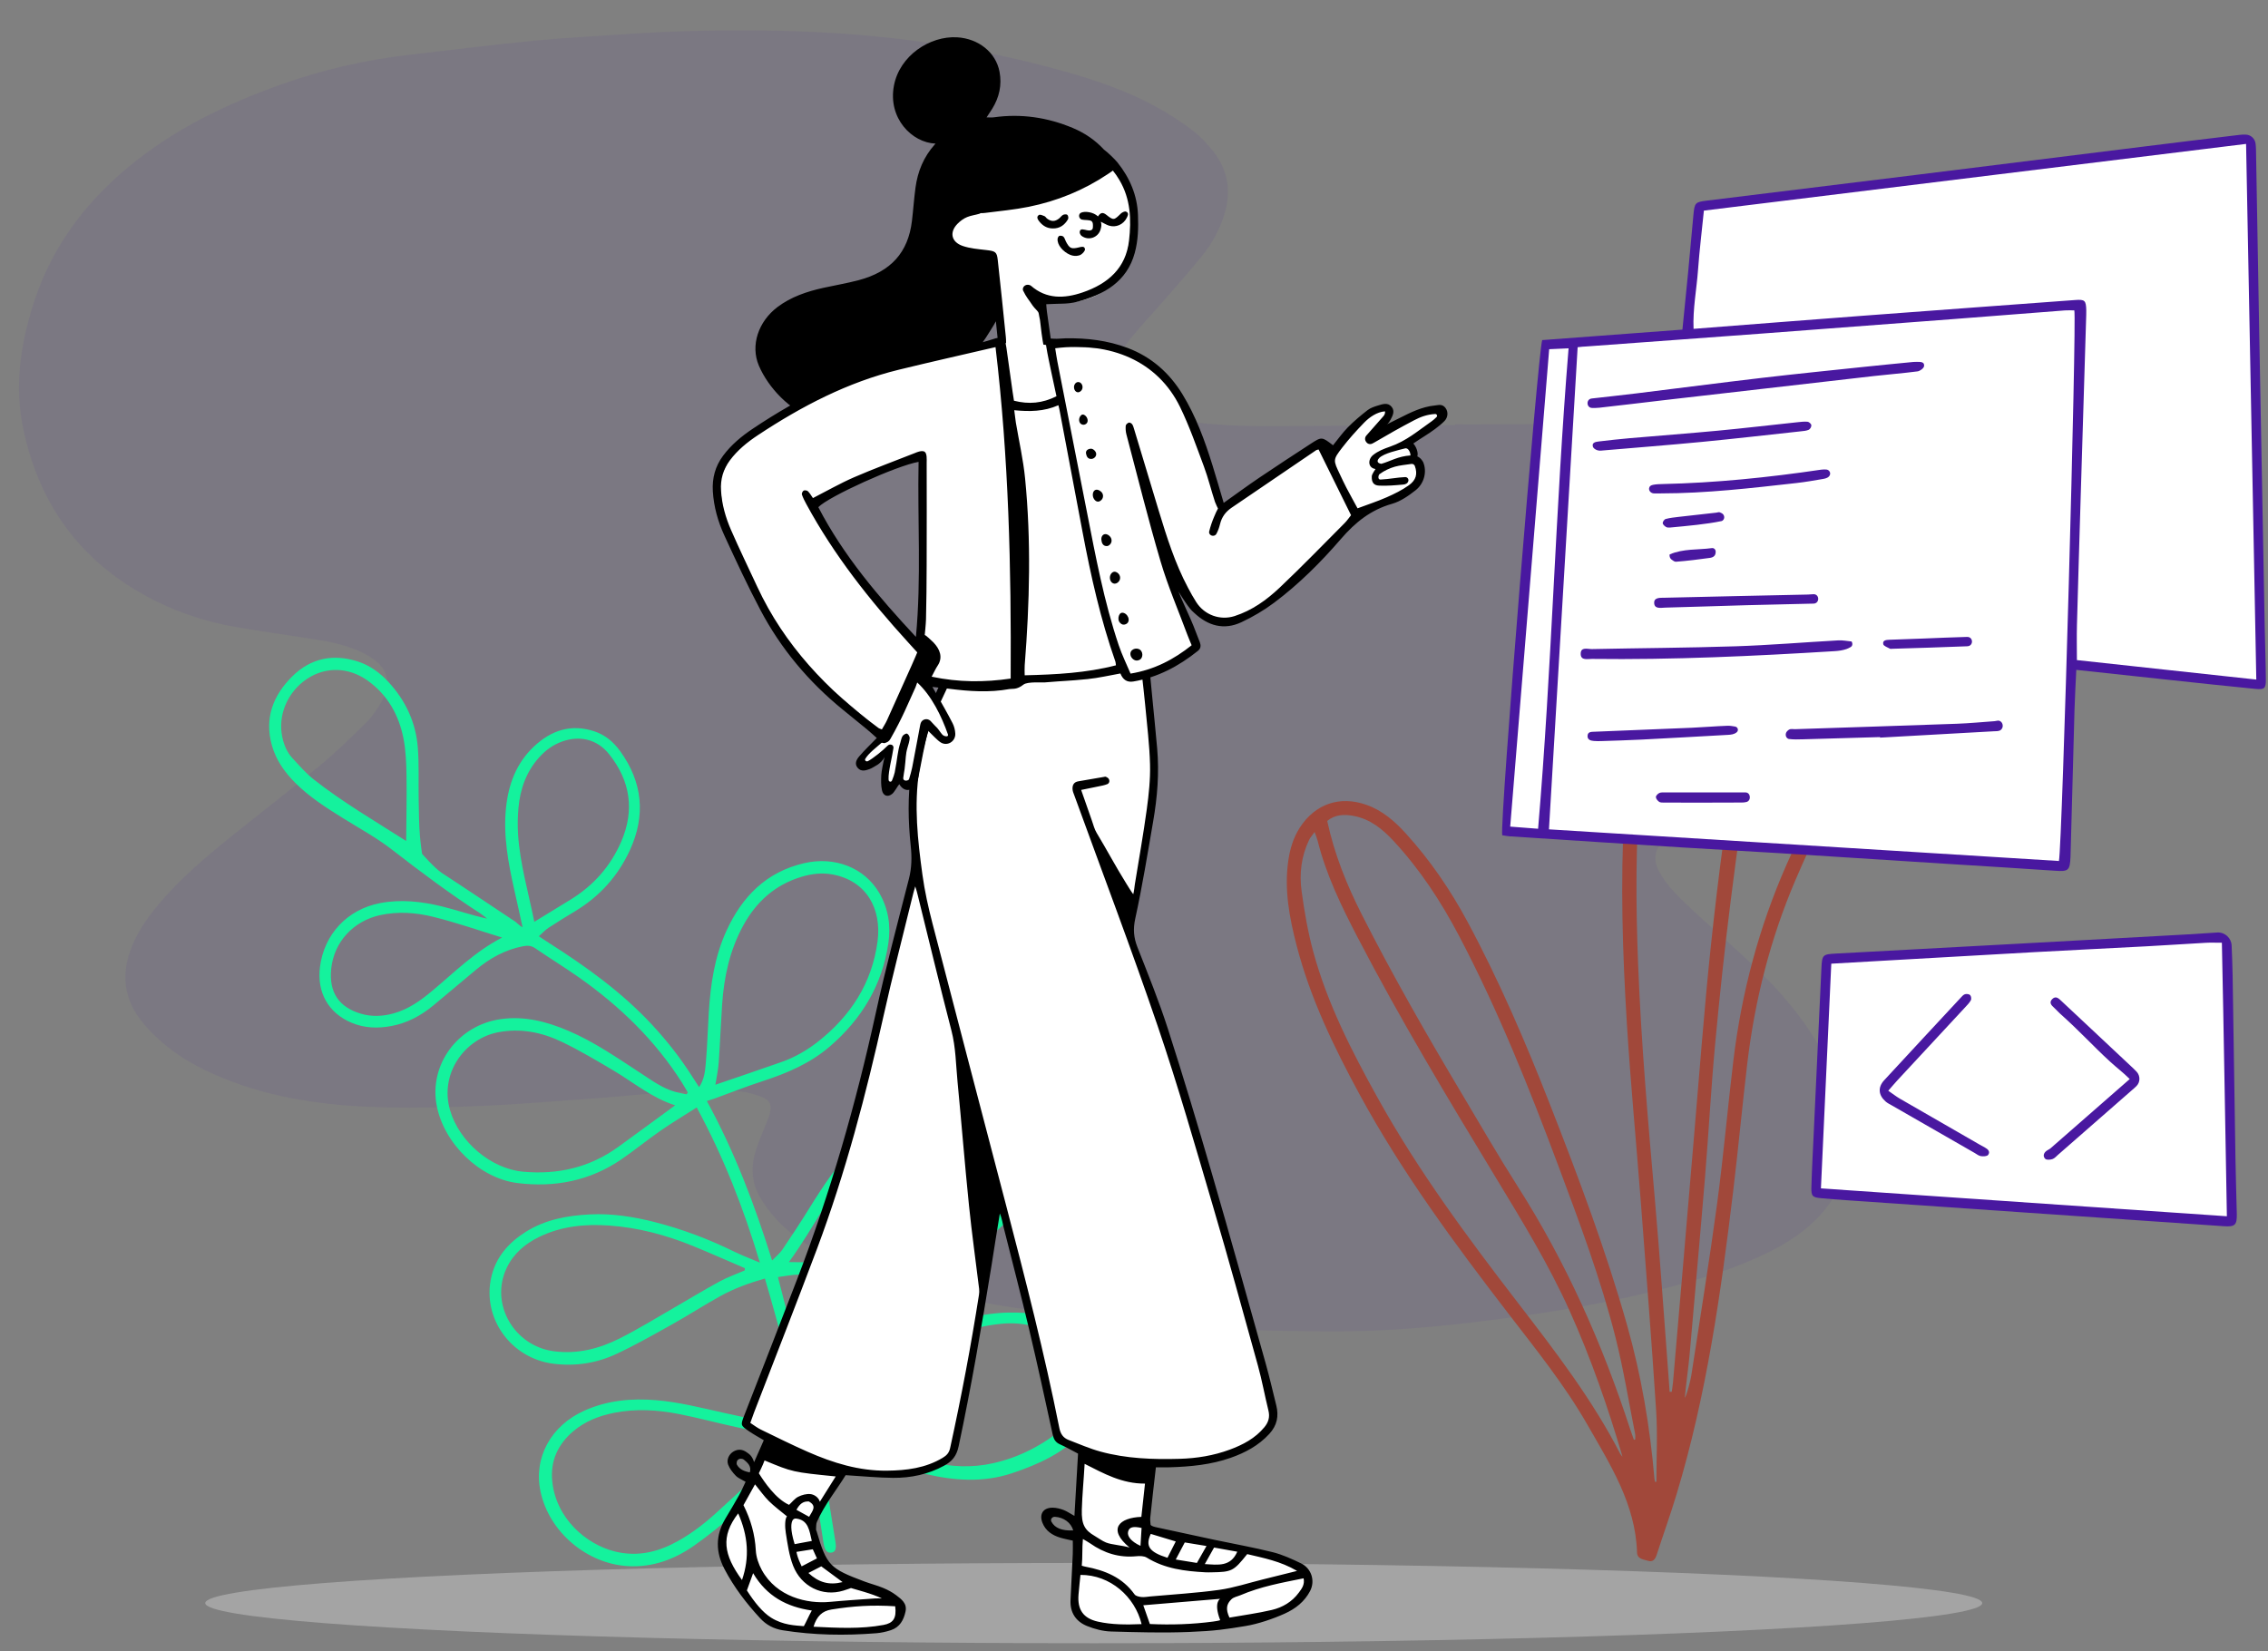
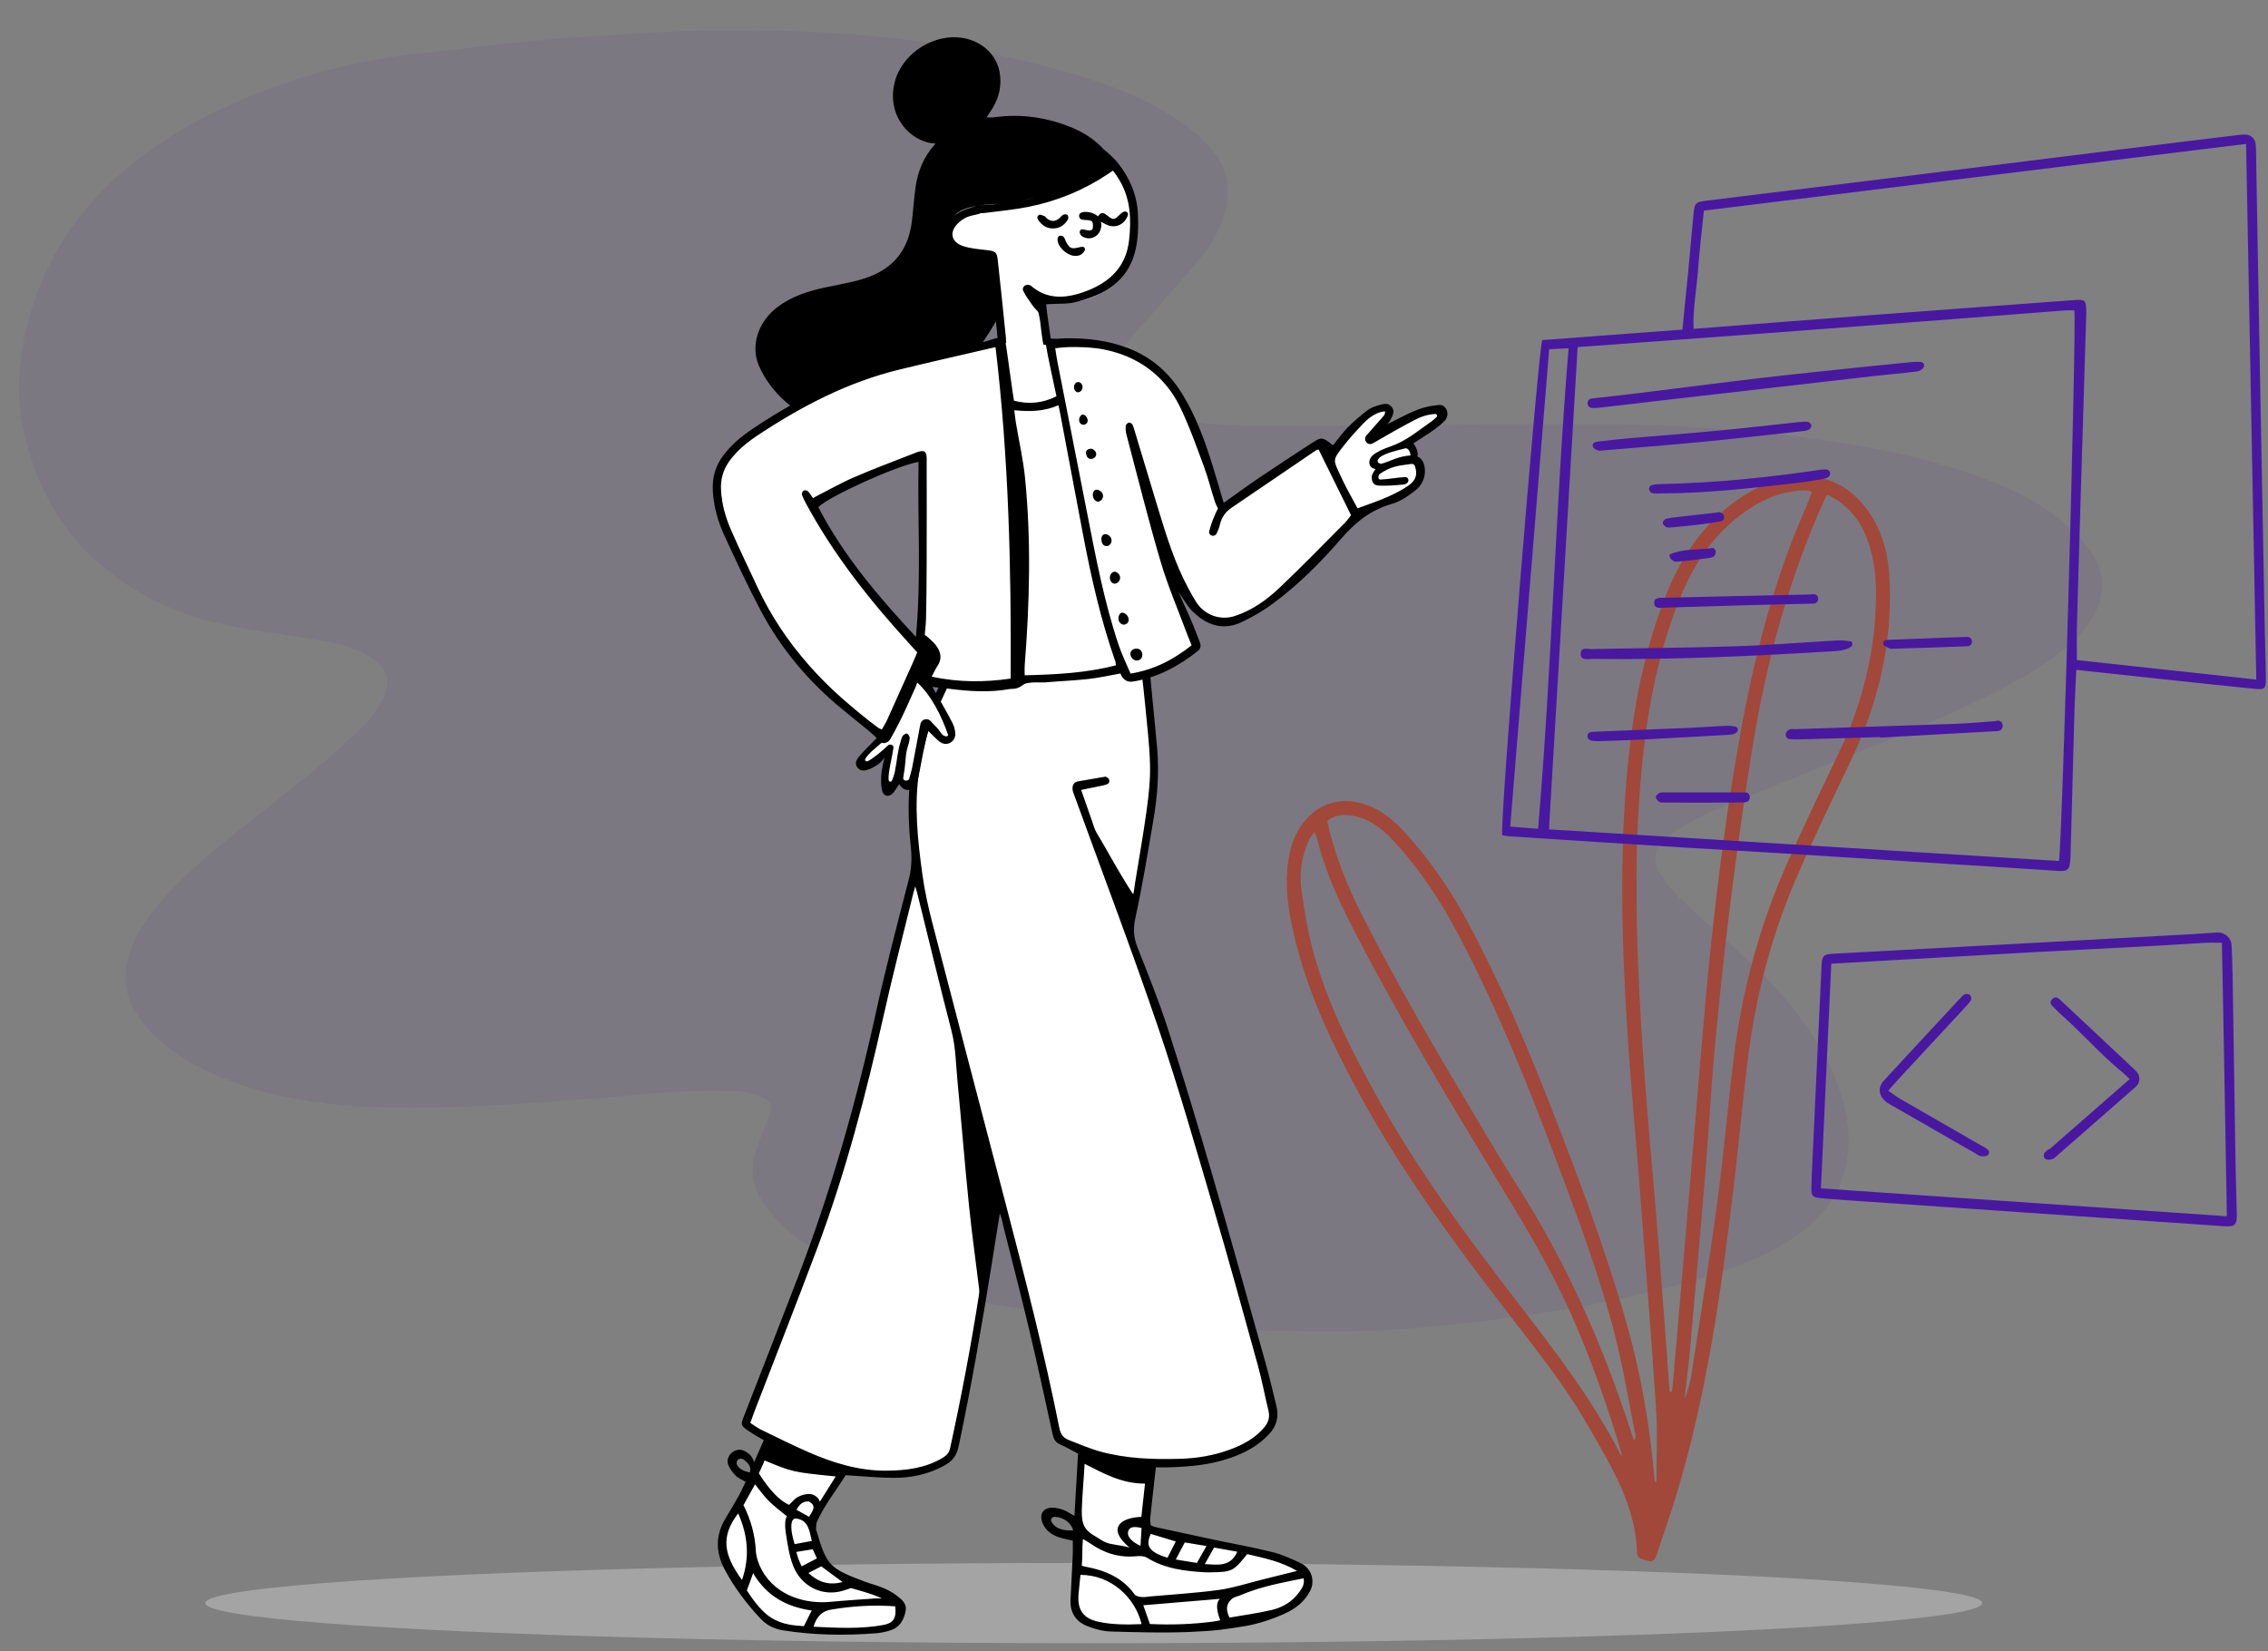
<svg xmlns="http://www.w3.org/2000/svg" viewBox="35.875 100.215 1327.375 966.361" overflow="visible">
  <rect x="35.875" y="100.215" width="1327.375" height="966.361" fill="#808080" stroke="none" />
  <g id="Master/Spot Illustrations/Coding" stroke="none" stroke-width="1" fill="none" fill-rule="evenodd">
    <ellipse id="Oval" fill="#C9C9C9" opacity=".5" cx="676" cy="1038.5" rx="520" ry="23.5" />
    <g id="Background" opacity=".5" transform="translate(36, 63) scale(1 1)">
      <g id="Background/Blob 4" stroke="none" stroke-width="1" fill="none" fill-rule="evenodd">
        <path d="M851.547,285.628 C886.446,285.628 921.36,285.001 956.241,285.802 C991.838,286.62 1027.367,289.321 1062.681,294.185 C1094.939,298.627 1126.804,304.861 1157.54,315.946 C1175.232,322.327 1192.239,330.149 1206.793,342.272 C1212.607,347.114 1218.099,352.629 1222.625,358.671 C1232.579,371.959 1232.587,386.353 1223.6,400.344 C1219.125,407.311 1213.285,413.016 1206.835,418.114 C1193.215,428.882 1178.075,437.166 1162.574,444.802 C1132.084,459.823 1100.439,472.164 1068.967,484.903 C1047.26,493.69 1025.471,502.277 1003.863,511.3 C996.683,514.298 989.86,518.211 983.058,522.031 C979.765,523.88 976.623,526.198 973.891,528.805 C968.228,534.205 967.108,540.255 970.823,547.096 C973.139,551.359 976.09,555.411 979.388,558.974 C984.316,564.299 989.712,569.205 995.066,574.119 C1005.241,583.461 1015.694,592.506 1025.731,601.995 C1041.655,617.048 1055.807,633.593 1066.453,652.888 C1074.697,667.829 1080.699,683.513 1081.631,700.781 C1082.641,719.5 1077.134,735.892 1064.1,749.569 C1055.97,758.101 1046.271,764.452 1035.823,769.718 C1017.398,779.007 997.803,785.067 977.953,790.349 C945.075,799.098 911.614,804.752 877.909,809.168 C851.773,812.592 825.557,815.374 799.232,816.171 C777.273,816.838 755.262,816.25 733.284,815.754 C719.854,815.453 706.412,814.626 693.03,813.42 C668.432,811.202 643.851,808.734 619.306,805.991 C594.927,803.267 570.733,799.293 546.822,793.727 C525.555,788.778 504.622,782.823 485.052,772.86 C473.818,767.142 463.184,760.494 454.543,751.185 C451.106,747.483 447.997,743.376 445.319,739.09 C440.026,730.616 439.137,721.319 441.863,711.805 C443.207,707.113 445.244,702.617 446.989,698.041 C448.089,695.158 449.445,692.353 450.304,689.402 C451.805,684.243 450.698,681.176 445.741,679.272 C441.234,677.54 436.334,676.087 431.561,675.935 C419.776,675.558 407.941,675.564 396.171,676.215 C380.578,677.078 365.037,678.819 349.459,679.968 C327.176,681.612 304.898,683.458 282.584,684.475 C263.353,685.353 244.059,685.803 224.819,685.349 C194.569,684.635 164.669,681.08 136.028,670.418 C121.986,665.189 108.578,658.672 96.951,649.156 C91.378,644.594 86.071,639.403 81.771,633.654 C72.638,621.443 71.012,607.797 76.225,593.371 C79.867,583.291 85.871,574.681 92.666,566.562 C105.338,551.419 120.367,538.774 135.658,526.443 C152.777,512.637 170.255,499.269 187.187,485.24 C196.545,477.487 205.29,468.959 213.933,460.398 C217.497,456.868 220.524,452.592 223.002,448.207 C229.526,436.662 226.951,427.757 215.528,421.11 C206.758,416.007 197.053,413.557 187.172,411.93 C170.688,409.215 154.112,407.039 137.657,404.166 C121.856,401.407 106.619,396.602 92.16,389.557 C49.207,368.628 23.124,334.512 13.424,287.91 C8.372,263.637 11.692,239.959 18.992,216.447 C29.192,183.598 48.223,157.34 74.511,135.388 C101.215,113.089 131.651,98.377 164.028,86.802 C188.612,78.014 213.825,72.202 239.736,69.255 C263.918,66.506 288.064,63.406 312.283,61.04 C330.356,59.274 348.519,58.443 366.641,57.176 C392.946,55.336 419.288,54.808 445.646,55.059 C505.869,55.634 565.23,62.688 623.301,79.125 C641.15,84.177 658.695,90.185 675.094,98.95 C682.753,103.044 690.158,107.774 697.103,112.983 C701.981,116.643 706.366,121.225 710.129,126.051 C718.795,137.167 720.562,149.735 716.322,163.149 C713.549,171.923 709.146,179.903 703.399,186.984 C695.618,196.574 687.386,205.8 679.284,215.127 C673.324,221.986 667.003,228.55 661.341,235.644 C657.746,240.146 654.506,245.119 652.091,250.337 C647.428,260.411 650.205,268.298 659.77,273.95 C667.228,278.356 675.524,280.441 683.933,282.028 C702.391,285.511 721.083,286.623 739.808,286.639 C769.425,286.664 799.043,286.239 828.661,286.031 C836.289,285.977 843.918,286.023 851.547,286.023 L851.547,285.628 Z" id="Fill-1" fill="#4918a0" opacity=".15" />
      </g>
    </g>
    <g id="Decoration" transform="translate(136, 235) scale(1 1)">
      <g id="Decoration/Nature 2" stroke="none" stroke-width="1" fill="none" fill-rule="evenodd">
-         <path d="M159.101,445.224 C145.03,445.224 130.929,444.647 116.9,445.414 C106.498,445.984 96.218,448.337 86.898,453.597 C73.073,461.4 65.772,476.374 68.766,491.801 C71.517,505.969 80.045,512.079 92.989,512.016 C99.648,511.982 105.88,509.762 111.553,506.098 C119.064,501.249 124.273,494.399 129.075,487.048 C138.348,472.855 146.325,457.689 159.101,445.224 M88.871,407.593 C85.148,395.078 81.792,383.048 77.955,371.173 C75.716,364.242 73.312,357.241 69.912,350.831 C63.294,338.353 53.495,328.957 39.756,324.372 C26.839,320.06 13.906,323.74 5.689,333.758 C-3.185,344.576 -4.608,359.437 1.949,370.97 C4.199,374.927 7.023,378.323 10.909,380.605 C16.059,383.629 21.202,386.86 26.74,389.003 C46.908,396.809 67.957,401.761 88.871,407.593 M174.425,430.906 C180.341,424.222 185.596,418.282 190.855,412.346 C201.314,400.539 207.578,386.778 209.345,371.185 C211.594,351.319 204.096,335.584 187.636,324.298 C178.39,317.958 167.87,318.62 158.93,325.388 C154.504,328.74 151.303,333.048 148.985,338.047 C144.232,348.295 143.794,358.987 146.055,369.823 C147.115,374.91 148.569,379.971 150.408,384.833 C156.513,400.971 166.046,415.33 174.425,430.906 M351.825,590.052 C351.74,589.617 351.656,589.182 351.572,588.746 C340.501,587.542 329.445,586.17 318.356,585.177 C301.588,583.675 284.869,584.282 268.422,588.067 C254.583,591.251 241.626,596.587 231.029,606.482 C224.386,612.685 219.584,620.122 218.202,629.305 C214.744,652.283 235.61,671.857 258.958,667.907 C272.621,665.595 283.857,658.705 293.594,649.4 C302.368,641.016 310.392,631.836 318.704,622.966 C325.697,615.502 332.481,607.834 339.644,600.54 C343.386,596.729 347.745,593.529 351.825,590.052 M284.654,509.52 C270.329,509.333 257.682,503.884 244.505,500.673 C233.135,497.902 221.721,495.094 210.166,493.358 C197.424,491.444 184.797,492.716 173.106,498.899 C155.552,508.185 147.102,532.046 159.631,550.962 C170.116,566.794 192.264,576.58 210.947,572.681 C230.837,568.53 247.534,558.924 259.925,542.53 C268.026,531.813 276.038,521.029 284.654,509.52 M303.658,491.109 C314.991,482.896 325.949,475.057 336.79,467.061 C343.369,462.207 348.928,456.281 353.591,449.604 C367.64,429.485 373.973,407.287 369.849,382.947 C366.713,364.434 353.493,350.917 332.947,353.405 C326.848,354.144 321.412,356.575 316.378,359.92 C302.928,368.859 295.261,381.577 292.018,397.131 C288.649,413.291 290.001,429.304 293.728,445.203 C296.317,456.249 299.213,467.226 301.756,478.283 C302.691,482.344 303.001,486.546 303.658,491.109 M408.492,675.614 C406.17,675.879 404.14,676.127 402.106,676.335 C392.546,677.311 382.998,678.414 373.424,679.208 C362.12,680.146 350.764,680.509 339.486,681.682 C326.81,682.998 314.492,685.952 303.113,692.071 C295.18,696.336 288.256,701.797 283.35,709.469 C276.998,719.403 275.59,730.069 280.22,741.027 C288.704,761.102 309.762,770.436 327.189,769.558 C338.914,768.968 349.018,764.067 357.663,755.982 C365.502,748.651 371.739,740.052 377.189,730.933 C387.687,713.362 397.781,695.546 408.019,677.818 C408.28,677.365 408.259,676.747 408.492,675.614 M426.057,667.519 C427.552,667.668 428.305,667.833 429.049,667.806 C448.748,667.072 468.458,666.53 488.14,665.491 C500.795,664.822 513.029,661.627 524.028,655.341 C537.795,647.472 548.801,636.514 557.541,623.206 C562.389,615.826 563.929,607.952 562.602,599.521 C560.853,588.407 555.642,579.289 544.529,575.331 C531.231,570.594 517.839,570.449 504.462,576.034 C486.881,583.375 472.711,594.939 460.982,609.64 C449.773,623.688 440.142,638.8 431.677,654.629 C429.531,658.641 428.012,662.986 426.057,667.519 M375.131,577.8 C389.863,573.455 403.885,569.467 417.813,565.168 C430.164,561.355 442.017,556.353 452.644,548.78 C472.162,534.871 486.005,516.974 491.428,493.113 C493.523,483.9 494.059,474.774 490.871,465.675 C486.963,454.518 478.253,448.025 466.524,447.809 C452.776,447.554 441.023,452.957 430.591,461.409 C415.586,473.569 405.498,489.474 397.345,506.777 C386.74,529.282 383.415,554.055 375.131,577.8 M419.278,666.081 C420.074,664.583 420.574,663.791 420.933,662.941 C430.23,640.869 443.356,621.127 458.431,602.698 C471.375,586.875 487.271,574.793 506.957,568.389 C518.287,564.702 529.826,562.82 541.638,566.467 C557.296,571.301 566.5,581.745 569.935,597.752 C573.791,615.722 566.821,629.961 554.792,642.251 C549.162,648.002 542.74,653.105 536.168,657.785 C521.899,667.946 505.345,671.852 488.243,672.984 C469.165,674.247 450.025,674.56 430.912,675.301 C429.024,675.374 427.138,675.553 424.751,675.716 C425.319,677.303 425.635,678.551 426.188,679.684 C433.805,695.285 441.466,710.864 449.088,726.462 C450.897,730.164 450.75,732.069 448.749,733.093 C446.544,734.22 444.58,733.164 442.7,729.324 C436.933,717.543 431.336,705.677 425.566,693.897 C423.053,688.765 420.278,683.763 417.198,677.896 C415.537,680.362 414.282,682.011 413.251,683.79 C404.938,698.154 396.907,712.689 388.293,726.87 C382.892,735.76 377.042,744.447 370.659,752.654 C362.077,763.688 351.332,771.945 337.365,775.451 C313.824,781.359 287.121,769.921 275.38,748.706 C265.615,731.062 269.895,710.067 286.117,695.928 C297.181,686.285 310.246,680.885 324.422,677.826 C337.493,675.006 350.801,674.353 364.085,673.348 C378.318,672.273 392.527,670.853 406.74,669.513 C408.227,669.373 409.667,668.756 411.821,668.173 C396.772,641.865 381.222,616.422 364.524,591.091 C356.431,596.344 349.074,601.892 342.655,608.508 C335.132,616.265 328.171,624.563 320.693,632.368 C312.153,641.281 303.647,650.272 294.514,658.555 C284.926,667.249 273.536,672.809 260.583,675.012 C236.009,679.194 212.94,661.696 211.153,637.171 C210.275,625.115 214.947,614.891 222.649,605.952 C231.484,595.698 243.09,589.7 255.578,585.172 C267.672,580.786 280.275,578.998 293.029,578.381 C309.665,577.576 326.22,578.663 342.68,581.295 C347.604,582.084 352.604,582.396 359.011,583.08 C340.494,555.276 320.653,530.24 297.086,507.02 C291.417,513.679 285.89,519.793 280.799,526.25 C274.944,533.675 269.689,541.574 263.795,548.967 C249.913,566.377 231.364,576.2 209.775,579.994 C187.634,583.885 161.801,570.435 151.258,550.491 C139.793,528.802 149.418,501.735 172.429,491.052 C185.123,485.159 198.51,484.619 212.139,486.075 C228.742,487.847 244.533,493.002 260.466,497.591 C267.68,499.669 274.837,502.195 282.509,501.969 C284.722,501.903 286.927,501.604 289.135,501.412 C289.275,500.999 289.414,500.586 289.555,500.171 C287.919,498.68 286.323,497.142 284.644,495.7 C262.336,476.542 236.676,463.468 208.888,454.368 C199.181,451.189 189.27,448.635 179.523,445.568 C176.839,444.723 174.77,445.202 172.413,446.44 C162.909,451.44 155.771,458.87 149.978,467.735 C144.066,476.785 138.211,485.872 132.277,494.907 C127.107,502.779 120.645,509.308 112.213,513.716 C105.045,517.462 97.438,519.509 89.34,518.668 C74.67,517.145 64.717,507.545 62.184,492.84 C58.898,473.757 67.695,455.919 84.909,446.817 C95.89,441.013 107.845,438.801 120.034,438.096 C129.076,437.574 138.171,437.994 147.48,437.197 C146.013,436.641 144.578,435.973 143.075,435.546 C122.46,429.684 102.34,422.433 82.307,414.821 C71.731,410.802 60.485,408.518 49.504,405.594 C38.307,402.61 27.167,399.52 16.86,394.032 C9.067,389.883 2.247,384.636 -2.596,377.123 C-11.627,363.116 -10.507,348.764 -2.977,334.83 C4.261,321.439 16.168,315.083 31.399,315.417 C38.668,315.576 45.428,317.944 51.692,321.587 C64.477,329.025 73.976,339.552 79.39,353.255 C83.062,362.548 85.536,372.311 88.645,381.832 C90.918,388.791 93.069,395.81 95.789,402.596 C97.362,406.523 99.951,412.032 99.951,412.032 C99.951,412.032 109.511,417.999 114.379,419.402 C130.867,424.154 147.272,429.186 163.726,434.059 C164.77,434.368 166.944,435.746 168.771,435.932 C165.196,429.471 160.971,422.125 157.654,416.28 C149.734,402.315 142.31,388.148 139.133,372.199 C136.411,358.531 137.151,345.229 144.196,332.893 C151.097,320.807 161.165,313.586 175.689,314.018 C182.312,314.216 188.13,316.787 193.282,320.688 C211.171,334.233 218.665,352.277 215.663,374.459 C213.43,390.952 206.669,405.478 195.509,417.917 C191.384,422.515 187.297,427.15 183.347,431.897 C181.942,433.585 180.992,435.653 179.422,438.222 C182.383,439.087 184.535,439.742 186.702,440.344 C211.297,447.186 235.373,455.331 257.611,468.178 C269.017,474.766 279.759,482.272 289.742,490.861 C291.322,492.22 292.931,493.544 294.943,495.235 C296.598,489.815 295.506,485.039 294.547,480.475 C292.523,470.856 289.877,461.37 287.596,451.804 C283.771,435.768 281.284,419.637 283.5,403.057 C286.421,381.201 295.7,363.376 315.302,351.972 C331.371,342.623 350.047,344.117 362.64,355.802 C370.282,362.896 374.642,371.897 376.215,382.072 C380.008,406.612 374.354,429.196 361.214,450.027 C353.132,462.84 341.822,472.385 329.527,480.985 C321.311,486.733 313.472,493.02 305.454,499.051 C304.381,499.859 303.248,500.589 301.662,501.687 C326.099,525.552 346.191,551.637 365.467,579.758 C367.008,576.716 368.613,574.403 369.4,571.84 C372.224,562.629 374.935,553.378 377.386,544.061 C381.269,529.297 385.706,514.746 392.436,500.984 C400.136,485.236 409.72,470.803 422.976,459.158 C435.356,448.283 449.466,441.221 466.436,441.426 C481.795,441.61 493.348,450.208 498.068,464.818 C501.843,476.501 500.624,488.099 497.312,499.587 C488.812,529.079 469.308,549.218 442.603,563.011 C430.021,569.512 416.372,573.134 402.791,576.903 C395.918,578.81 389.095,580.941 382.349,583.259 C378.751,584.494 375.365,586.342 371.572,588.053 C387.527,614.15 403.174,639.74 419.278,666.081" id="Fill-1" fill="#14f29d" transform="translate(281, 545.5) rotate(17) translate(-281, -545.5)" />
        <path d="M849.456,717.79 C840.859,688.56 830.944,660.073 818.545,632.508 C806.204,605.072 790.485,579.502 774.939,553.85 C747.021,507.782 719.251,461.634 694.4,413.803 C684.964,395.637 676.015,377.262 671.023,357.25 C670.671,355.843 670.069,354.498 669.26,352.206 C667.764,354.316 666.697,355.447 666.058,356.782 C661.498,366.298 660.255,376.514 661.647,386.741 C663.263,398.633 665.31,410.565 668.446,422.134 C676.704,452.616 691.026,480.521 706.276,507.981 C729.867,550.456 758.688,589.349 788.234,627.725 C810.016,656.015 831.792,684.277 848.186,716.212 C848.488,716.8 849.027,717.267 849.456,717.79 M856.12,707.914 C856.379,707.857 856.639,707.798 856.899,707.74 C856.899,706.684 857.074,705.593 856.873,704.578 C853.108,685.654 850.061,666.546 845.335,647.864 C836.747,613.929 824.457,581.148 812.219,548.394 C794.964,502.213 776.681,456.47 753.685,412.76 C743.159,392.752 730.861,374.013 715.454,357.405 C709.014,350.463 701.843,344.644 692.241,342.793 C686.585,341.703 681.125,341.956 676.648,345.716 C680.839,365.199 688.059,383.045 696.797,400.318 C715.06,436.419 735.201,471.472 755.918,506.197 C766.508,523.951 776.821,541.886 787.937,559.305 C816.347,603.823 837.656,651.578 853.945,701.696 C854.624,703.783 855.392,705.842 856.12,707.914 M969.272,154.756 C968.456,156.219 967.967,156.96 967.607,157.758 C946.627,204.275 933.529,253.124 925.409,303.335 C920.619,332.945 916.53,362.683 912.782,392.444 C909.261,420.41 906.258,448.452 903.661,476.519 C901.273,502.327 899.9,528.226 897.772,554.06 C894.915,588.732 891.755,623.377 888.744,658.034 C888.199,664.314 886.416,677.146 885.921,683.428 C887.297,681.299 889.373,672.608 889.71,670.398 C894.815,636.926 900.287,603.503 904.803,569.95 C908.561,542.022 910.981,513.915 914.355,485.931 C919.145,446.198 929.344,407.841 945.494,371.221 C955.302,348.984 965.962,327.119 976.397,305.162 C988.236,280.252 995.48,254.131 997.359,226.595 C998.434,210.86 998.237,195.207 992.43,180.174 C988.08,168.914 980.929,160.225 969.272,154.756 M877.049,679.83 C877.459,679.838 877.871,679.844 878.281,679.851 C878.534,677.975 878.864,676.107 879.027,674.223 C880.991,651.573 882.943,628.923 884.874,606.271 C887,581.351 889.068,556.425 891.221,531.507 C894.469,493.909 897.22,456.257 901.195,418.737 C905.601,377.153 911.006,335.673 918.471,294.495 C926.64,249.427 937.849,205.254 956.396,163.192 C957.841,159.916 959.006,156.515 960.285,153.214 C959.371,152.777 958.989,152.466 958.579,152.424 C957.451,152.312 956.311,152.247 955.179,152.279 C941.45,152.671 929.73,158.305 918.966,166.328 C902.037,178.948 890.952,195.912 883.153,215.213 C869.122,249.93 863,286.397 859.96,323.456 C857.054,358.872 857.217,394.361 858.608,429.841 C860.409,475.754 864.402,521.51 868.412,567.27 C871.389,601.241 873.689,635.27 876.287,669.274 C876.556,672.792 876.796,676.311 877.049,679.83 M869.303,732.488 C869.303,718.641 870.056,704.746 869.162,690.956 C866.5,649.894 863.261,608.868 860.116,567.839 C857.477,533.383 854.167,498.971 852.035,464.486 C849.481,423.161 848.187,381.762 850.499,340.371 C852.853,298.237 858.473,256.654 873.577,216.886 C881.522,195.964 892.621,177.165 910.201,162.748 C919.804,154.872 930.302,148.727 942.445,145.728 C966.963,139.671 985.122,150.049 996.215,168.907 C1002.458,179.521 1005.059,191.289 1005.707,203.422 C1007.719,241.047 999.281,276.484 983.147,310.335 C972.104,333.506 960.85,356.604 950.742,380.186 C935.977,414.629 926.856,450.725 922.457,487.95 C919.522,512.778 917.212,537.681 914.227,562.502 C907.034,622.331 898.599,681.95 881.098,739.848 C877.494,751.775 873.272,763.512 869.427,775.367 C868.607,777.898 867.158,779.626 864.538,778.785 C861.921,777.945 858.104,777.844 857.979,773.911 C857.09,745.575 842.346,722.562 828.973,699.179 C815.738,676.043 799.009,655.274 782.786,634.194 C751.158,593.102 720.373,551.437 695.548,505.706 C680.445,477.884 666.738,449.487 658.75,418.675 C654.51,402.32 651.393,385.83 653.891,368.791 C654.893,361.964 656.829,355.507 660.589,349.658 C669.56,335.707 684.053,330.751 699.665,336.308 C708.937,339.608 716.092,345.823 722.583,352.954 C736.894,368.673 748.76,386.091 758.811,404.803 C777.445,439.489 792.923,475.598 807.241,512.223 C823.785,554.544 839.786,597.072 852.153,640.844 C860.452,670.221 865.561,700.217 868.147,730.638 C868.202,731.294 868.408,731.938 868.544,732.587 C868.797,732.554 869.049,732.521 869.303,732.488" id="Fill-1" fill="#A1483A" />
      </g>
    </g>
    <g transform="translate(319, 101) scale(1 1)" id="Master/Character/Standing">
      <g id="Master/Character/Standing" stroke="none" stroke-width="1" fill="none" fill-rule="evenodd">
        <g id="Bottom/Standing" transform="translate(39, 389) scale(1 1)">
          <g id="Bottom/Standing/Crossed legs" stroke="none" stroke-width="1" fill="none" fill-rule="evenodd">
            <path d="M101,519.009 L117.455,548.028 C127.111,559.332 139.438,564.983 154.437,564.983 C176.935,564.983 199.279,565.696 204.402,557.863 C209.524,550.03 192.936,539.519 188.048,539.519 C183.161,539.519 161.818,527.875 159.965,524.943 C158.73,522.988 156.554,515.34 153.437,501.997 L172.765,470.976 C208.79,474.077 229.723,470.8 235.564,461.144 C241.405,451.488 249.031,407.325 258.442,328.654 L264.147,314.311 L297.506,451.825 L312.844,459.148 L309.362,486.253 L306.364,551.371 C311.028,560.484 325.021,564.373 348.343,563.039 C383.327,561.037 428.964,563.039 442.516,540.768 C451.365,528.263 420.64,516.674 350.342,506 L352.608,466.973 C389.078,467.009 412.756,458.353 423.642,441.005 C423.642,440.048 416.306,411.744 401.633,356.091 L357.191,205.599 L337.47,152.019 L345.518,124.317 C352.504,86.722 355.243,63.663 353.732,55.142 C351.467,42.36 351.169,9.614 348.343,3.925 C346.46,0.133 309.173,-0.912 236.482,0.792 C222.995,26.825 215.794,44.941 214.881,55.142 C213.512,70.443 213.512,109.886 214.881,120.687 C212.265,129.402 199.788,179.414 177.45,270.724 C140.037,379.419 119.443,435.833 115.668,439.964 C111.893,444.096 116.947,448.049 130.83,451.825 L111.567,488.988 L102.186,506 L101,519.009 Z" id="Fill" fill="#FFF" />
            <path d="M438.036,542.373 C434.046,547.81 428.449,551.065 422.163,552.532 C413.952,554.449 405.559,555.57 397.43,557 C395.1,552.046 395.713,549.048 398.574,546.276 C399.945,544.948 402.025,544.658 403.76,543.921 C415.894,538.756 427.713,536.654 440.825,534 C441.59,537.79 439.702,540.101 438.036,542.373 M392,558.492 C391.324,558.783 389.367,559.111 387.941,559.303 C375.706,560.943 363.417,561.322 350.847,560.75 C349.503,556.915 348.359,553.649 347,549.772 C362.249,548.495 377.136,547.246 392,546 C392,546 387.961,547.956 392,558.492 M341.882,543.399 C334.805,533.453 324.524,529.314 313.054,527.174 C312.295,527.033 312.438,527.022 311,526.627 C311.523,521.424 311.124,516.395 311.666,511 C313.351,512.007 314.678,512.689 315.885,513.539 C324.005,519.253 332.894,522.061 342.934,521.078 C344.956,520.88 347.454,520.901 349.063,521.895 C359.615,528.414 371.372,529.834 383.359,530.48 C384.53,530.544 385.707,530.51 386.881,530.492 C398.891,530.299 399.803,529.843 407.826,519.829 C417.367,522.138 427.273,523.934 437,529.672 C429.681,531.493 423.353,533.078 417.02,534.641 C408.498,536.745 400.076,539.555 391.427,540.762 C378.092,542.625 364.601,543.387 351.175,544.609 C349.424,544.77 347.644,545.131 345.925,544.951 C344.511,544.802 342.587,544.391 341.882,543.399 M320.358,559.335 C311.852,557.413 308.372,552.292 309.092,543.543 C309.41,539.677 309.846,535.82 310.223,532.001 C327.657,531.891 342.142,544.808 346,560.806 C337.092,561.164 328.641,561.205 320.358,559.335 M346,504.516 C345.806,507.699 345.607,510.97 345.361,515 C339.866,512.479 337.361,509.302 338.139,506.559 C338.85,504.05 340.971,503.422 346,504.516 M311.021,493.827 C311.268,485.107 312.157,476.355 312.663,467 C323.927,472.7 334.521,478.653 348,478.566 C347.245,485.463 346.554,491.785 345.871,498.031 C333.073,498.504 325.724,505.061 338.967,516 C334.684,514.665 328.519,514.383 325.171,513.035 C322.848,512.098 320.802,510.487 318.606,509.224 C312.634,505.788 310.778,502.369 311.021,493.827 M351.365,508 C356.022,509.408 360.728,510.832 366,512.427 C364.223,515.938 362.666,519.009 361.152,522 C349.984,518.471 348.274,514.89 351.365,508 M384,515.086 C382.01,518.594 380.343,521.532 378.376,525 C374.462,524.365 370.563,523.734 366,522.994 C367.979,519.248 369.542,516.291 371.28,513 C375.455,513.685 379.371,514.327 384,515.086 M388.422,516 C393.293,516.87 397.488,517.619 402,518.425 C398.113,527.376 390.73,526.132 383,525.666 C385.042,522.025 386.609,519.232 388.422,516 M295.306,498.005 C300.423,498.333 304.675,501.375 306,505.963 C299.414,506.274 295.255,504.623 293.224,500.841 C292.49,499.473 293.66,497.9 295.306,498.005 M250.83,368.059 C246.128,398.136 240.455,428.026 233.948,457.766 C233.316,460.652 231.853,462.114 229.609,463.463 C219.529,469.518 208.411,470.877 196.948,470.996 C180.578,471.165 165.378,466.453 150.644,459.975 C141.362,455.894 132.274,451.369 123.152,446.937 C121.098,445.939 119.263,444.489 117,443.036 C117.835,440.714 118.509,438.718 119.266,436.755 C131.534,404.899 144.049,373.135 156.03,341.172 C172.702,296.699 184.725,250.881 195.04,204.565 C200.127,181.725 206.022,159.064 211.574,136.328 C211.985,134.637 212.731,131.583 213.522,129 C214.251,131.078 214.692,132.931 214.927,133.88 C221.504,160.38 227.843,186.94 234.703,213.366 C237.288,223.325 237.324,233.445 238.295,243.51 C240.62,267.594 242.535,291.72 244.986,315.79 C246.646,332.086 248.946,348.317 250.921,364.582 C251.06,365.723 251.007,366.922 250.83,368.059 M157.704,489.179 C156.853,486.388 154.172,484.909 152.188,484.7 C149.855,484.454 147.159,485.201 145.015,486.282 C143.019,487.287 141.542,489.295 139.686,491 C131.867,487.485 125.214,477.659 122,472.514 C122,472.514 124.225,468.09 125.346,465 C141.782,471.848 141.782,471.848 167,474.375 C163.932,479.127 160.592,484.705 157.704,489.179 M156,522.348 C153.188,523.811 150.558,525.178 147.055,527 C146.268,525.065 144.944,523.048 144,518.538 C147.589,517.962 150.512,517.492 153.576,517 C154.429,518.883 155.117,520.402 156,522.348 M171,536.212 C163.004,538.205 157.017,536.414 151,530.879 C154.011,529.328 156.465,528.064 158.534,527 C162.685,530.067 166.388,532.804 171,536.212 M144,493.903 C145.795,490.72 147.666,488.808 151.25,489.015 C156.16,491.705 153.386,494.464 151.422,498 C148.912,496.614 146.636,495.358 144,493.903 M153,512.131 C149.986,512.692 142.945,514 142.945,514 C140.21,505.142 140.894,501.475 141.79,499.969 C142.196,499.291 142.992,498.921 143.776,499.014 C151.035,499.872 151.521,506.018 153,512.131 M194,545.788 C192.579,545.788 191.151,545.7 189.737,545.802 C181.021,546.43 172.293,546.972 163.594,547.79 C150.339,549.035 132.416,544.982 123.727,529.136 C121.835,525.687 120.428,521.57 120.22,517.684 C119.722,508.391 117.324,499.772 113,491.184 C115.095,487.412 117.31,483.425 119.767,479 C122.764,482.669 125.071,486.002 127.899,488.812 C130.765,491.66 134.925,494.86 138.457,497.723 C137.183,499.16 137.208,503.897 137.782,507.472 C138.82,513.934 139.691,520.604 142.051,526.635 C146.794,538.746 159.124,544.99 171.507,541.192 C173.602,540.549 175.935,539.698 175.935,539.698 C177.868,540.355 188.545,542.996 194,545.788 M201.802,550.369 C202.711,557.526 200.504,560.258 194.975,561.285 C181.587,563.771 168.118,563.014 154,562.337 C155.871,556.198 159.059,553.111 164.562,552.245 C177.38,550.225 187.965,549.483 201.802,550.369 M129.176,557.034 C124.236,553.923 119.463,548.1 115,541.088 C116.064,538.149 117.181,535.06 118.65,531 C126.601,544.479 138.259,550.728 153,552.846 C151.202,556.039 149.715,559.563 148.34,562 C143.364,561.589 136.223,561.472 129.176,557.034 Z M112.138,535 C101.384,520.219 99.469,509.563 109.909,496 C115.689,509.074 116.708,521.766 112.138,535 M109.191,467.537 C108.948,467.102 108.97,466.534 109.075,465.926 C109.277,464.735 110.411,463.892 111.679,464.011 C112.273,464.068 112.81,464.187 113.174,464.49 C115.381,466.333 117.82,468.314 116.732,472 C113.411,471.416 110.686,470.21 109.191,467.537 M422.851,518.737 C411.535,515.89 400.013,513.874 388.589,511.452 C377.55,509.112 366.53,506.69 355.499,504.317 C353.989,503.992 352.031,503.64 351.286,502.726 C351.286,502.726 350.93,500.057 351.094,498.426 C352.07,488.766 353.233,479.126 354.375,469.033 C357.431,469.033 359.928,469.1 362.42,469.022 C374.533,468.647 386.542,467.546 398.084,463.488 C406.633,460.481 414.419,456.355 420.717,449.516 C425.314,444.523 426.401,439.057 424.823,432.749 C422.791,424.613 420.929,416.429 418.663,408.358 C408.33,371.538 398.083,334.691 387.408,297.969 C379.075,269.309 370.515,240.705 361.372,212.297 C356.177,196.153 349.78,180.385 343.568,164.59 C341.365,158.985 340.961,153.995 342.296,147.88 C346.413,129.023 349.501,109.935 352.791,90.902 C355.227,76.817 356.378,62.619 355.125,48.322 C354.239,38.208 353.193,28.106 352.22,17.999 C351.663,12.205 351.11,6.412 350.495,0 L350.432,0 C348.607,0 347.043,1.197 346.429,2.919 C346.345,3.156 346.252,3.394 346.151,3.636 C346.108,3.738 346.056,3.84 346.009,3.943 C346.024,3.939 346.038,3.936 346.053,3.931 C346.797,10.71 347.539,16.652 348.085,22.612 C349.154,34.276 350.64,45.938 350.941,57.627 C351.167,66.354 350.231,75.181 349.046,83.858 C347.041,98.553 344.438,113.165 342.059,127.807 C341.906,128.746 341.607,132.007 341.122,133.6 C340.028,132.236 337.659,128.321 337.028,127.311 C330.731,117.222 325.823,107.837 319.679,97.658 C318.393,95.525 317.789,92.97 316.943,90.584 C314.869,84.732 312.837,78.866 310.635,72.568 C314.143,71.853 317.318,71.234 320.48,70.554 C322.383,70.145 324.356,69.852 326.116,69.09 C326.299,69.01 326.461,68.883 326.608,68.721 C327.548,67.693 327.183,66.01 325.972,65.322 C325.688,65.16 325.4,65.004 325.106,64.859 C324.808,64.712 324.339,64.875 323.957,64.941 C318.974,65.799 314,66.706 309.009,67.516 C306.31,67.953 305.459,69.779 305.588,72.118 C305.66,73.437 306.275,74.744 306.739,76.023 C323.049,120.952 340.052,165.642 355.465,210.876 C367.288,245.572 377.364,280.879 387.735,316.056 C396.892,347.119 405.473,378.354 414.109,409.567 C416.501,418.209 418.084,427.071 420.234,435.783 C421.167,439.566 420.315,442.592 417.887,445.536 C412.467,452.109 405.277,455.858 397.516,458.719 C388.101,462.188 378.271,463.779 368.316,464.058 C352.708,464.496 337.097,463.975 321.924,459.827 C315.571,458.091 309.477,455.389 303.303,453.029 C300.156,451.825 298.558,449.503 297.873,446.063 C289.137,402.219 277.997,358.947 266.711,315.713 C252.37,260.781 237.914,205.88 223.676,150.923 C221.232,141.491 219.076,131.918 217.752,122.277 C214.966,102.005 212.716,81.655 215.877,61.159 C217.7,49.33 220.651,37.845 225.621,26.93 C227.302,23.235 235.258,6.377 236.876,2.92 C236.882,2.92 236.887,2.92 236.892,2.919 C236.673,2.312 236.397,1.72 236.085,1.137 C235.492,0.027 233.903,0.006 233.246,1.078 L233.23,1.105 C224.246,15.651 213.478,44.871 211.132,61.649 C209.091,76.247 209.354,90.865 210.905,105.475 C211.59,111.929 211.482,118.176 209.837,124.59 C203.098,150.862 196.14,177.1 190.343,203.587 C178.76,256.503 163.835,308.381 144.416,358.941 C134.201,385.536 123.781,412.053 113.474,438.614 C111.22,444.423 111.218,444.504 116.459,448.072 C119.132,449.894 121.996,451.434 124.893,453.173 C123.096,457.165 120.948,462.185 119.218,466.033 C118.029,462.242 116.435,461.317 114.736,460.127 C112.308,458.427 109.649,458.265 107.036,459.851 C104.588,461.338 102.941,464.576 104.024,467.449 C104.933,469.862 106.687,472.1 108.518,473.972 C109.94,475.427 112.058,476.2 114.247,477.501 C112.92,480.258 111.797,482.925 110.394,485.435 C107.823,490.034 105.122,494.562 102.412,499.08 C96.56,508.835 96.673,518.649 101.899,528.608 C107.475,539.235 114.679,548.666 122.805,557.427 C126.375,561.278 130.736,563.583 135.963,564.416 C154.155,567.315 172.426,567.597 190.744,566.142 C193.627,565.913 196.541,565.257 199.293,564.349 C204.483,562.637 206.797,558.381 207.858,553.373 C208.854,548.669 205.428,546.214 202.367,543.887 C200.07,542.142 197.434,540.731 194.763,539.625 C191.173,538.138 187.361,537.2 183.718,535.83 C163.649,528.289 161.724,526.677 155.822,506.498 C155.712,506.124 155.446,505.748 155.473,505.39 C155.586,503.893 155.425,502.243 156.005,500.934 C160.532,490.726 167.615,482.14 172.79,473.628 C182.779,474.226 191.694,475.136 200.615,475.2 C211.046,475.276 221.096,473.167 230.427,468.077 C235.092,465.532 237.694,462.49 238.916,456.755 C246.36,421.801 252.383,386.603 258.102,351.343 C259.597,342.127 261.468,329.62 263.042,320.417 C264.203,323.077 264.822,326.831 265.234,328.463 C270.287,348.521 275.509,368.54 280.281,388.665 C285.1,408.979 289.517,429.39 293.966,449.791 C294.558,452.508 295.547,454.372 298.163,455.548 C301.681,457.131 305.045,459.058 308.815,461.014 C308.12,472.972 307.426,484.913 306.698,497.462 C303.989,495.961 302.231,494.707 300.276,493.979 C298.309,493.246 296.154,492.699 294.072,492.664 C288.478,492.569 285.923,496.341 287.996,501.548 C289.895,506.316 293.8,508.827 298.479,510.235 C300.846,510.948 303.295,511.383 305.744,511.952 C305.744,514.779 305.838,517.301 305.727,519.816 C305.325,528.785 304.85,537.752 304.411,546.718 C304.051,554.067 307.565,559.279 314.072,561.914 C318.497,563.705 323.423,564.992 328.162,565.128 C343.356,565.568 358.58,566.003 373.772,565.402 C389.185,564.793 395.319,563.813 406.82,561.927 C414.137,560.726 422.952,557.745 429.782,554.658 C436.097,551.803 441.335,547.698 444.608,541.461 C447.762,535.449 445.377,528.144 439.262,525.214 C433.957,522.671 428.509,520.161 422.851,518.737 Z" id="Stroke" fill="#000" />
          </g>
        </g>
        <g id="Head" transform="translate(195, 0) scale(1 1)">
          <g id="Head/Bun" stroke="none" stroke-width="1" fill="none" fill-rule="evenodd">
            <path d="M129.239,93.493 C142.892,90.289 157.198,90.289 172.156,93.493 C185.166,111.202 187.458,131.64 179.031,154.807 C173.04,171.277 157.11,178.47 131.24,176.386 L130.453,176.321 L132.333,195.087 C134.483,197.839 135.794,201.492 135.794,205.5 C135.794,214.06 129.816,221 122.442,221 C115.068,221 109.09,214.06 109.09,205.5 C109.09,204.604 109.155,203.726 109.281,202.871 L107.465,202.741 L107.233,199.905 C104.736,169.756 102.361,153.343 100.108,150.664 C82.166,150.762 74.754,140.967 76.169,134.356 C77.585,127.744 83.816,129.38 90.766,124.029 L92.228,122.187 C107.56,102.801 109.374,98.155 129.239,93.493 Z" id="Path" fill="#FFF" />
            <path d="M82.058,21.053 C94.464,21.785 104.74,29.796 106.873,41.287 C108.295,48.947 106.735,56.121 102.612,62.834 C101.656,64.391 100.612,65.901 99.299,67.907 C101.013,67.907 102.265,68.054 103.465,67.885 C119.549,65.617 134.942,67.928 149.69,74.1 C156.859,77.1 162.966,81.325 167.972,86.763 C170.314,88.492 174.421,92.459 175.883,94.285 C183.169,103.379 187.461,113.571 187.894,125.042 C188.176,132.511 188.004,139.913 186.004,147.241 C181.452,163.942 168.22,171.787 151.846,175.956 C146.395,177.344 140.398,176.865 134.194,177.271 C134.299,178.44 134.377,180.018 134.592,181.578 C135.48,188.038 136.414,194.493 137.328,200.95 C137.368,201.237 137.395,201.525 137.408,201.815 C137.479,203.433 137.492,205.27 135.216,205.236 C134.348,205.223 132.975,203.416 132.757,202.274 C131.869,197.625 131.008,191.158 130.524,186.456 C129.666,182.701 130.09,182.288 128.763,180.942 L128.641,180.821 C128.129,180.319 126.737,178.788 126.347,178.2 C123.549,173.975 122.721,173.513 120.572,169.123 C120.52,168.905 120.504,168.68 120.513,168.45 C120.578,166.799 122.194,165.621 123.933,165.936 C124.467,166.032 124.94,166.19 125.277,166.483 C134.364,174.408 144.823,173.98 155.366,170.414 C170.545,165.281 180.811,155.987 182.645,140.113 C184.073,127.77 183.615,115.696 177.018,104.576 C175.854,102.614 174.63,100.814 173.201,99.046 C172.451,99.633 171.427,100.313 170.106,101.196 C156.116,110.538 140.658,116.888 123.905,120.264 C115.549,121.948 106.982,122.739 98.494,123.825 C97.628,123.935 96.727,123.984 95.833,123.954 C95.591,124.124 95.339,124.258 95.1,124.329 C92.542,125.089 90.338,125.282 87.904,126.261 C85.828,127.096 83.887,128.56 82.331,130.129 C77.413,135.092 78.56,140.86 85.332,143.176 C89.634,144.648 94.414,145.026 99.025,145.56 C104.368,146.178 105.291,146.603 105.806,151.255 C107.468,166.274 109.014,181.305 110.543,196.336 C110.745,198.317 110.749,200.347 110.517,202.32 C110.441,202.972 109.367,203.947 108.683,203.997 C107.95,204.05 106.725,203.34 106.456,202.693 C105.983,201.551 106.057,200.208 105.927,198.947 L104.726,187.264 C104.365,187.994 103.973,188.707 103.543,189.396 C100.513,194.264 97.59,199.276 93.866,203.669 C77.575,222.886 63.929,226.956 40.592,238.344 C32.369,242.357 17.456,246.617 8.007,245.926 C4.734,245.686 1.334,245.347 -1.713,244.305 C-15.895,239.452 -28.475,226.144 -33.984,213.232 C-39.045,201.365 -34.273,187.357 -23.083,178.92 C-15.166,172.952 -5.854,169.808 3.906,167.656 C10.73,166.151 17.656,164.995 24.392,163.21 C43.347,158.188 53.401,146.91 55.601,128.538 C56.381,122.033 56.808,115.49 57.687,108.998 C58.956,99.624 62.428,91.057 68.982,83.739 L69.33,83.356 L69.401,83.264 C55.586,82.728 41.449,68.413 45.062,49.336 C48.396,31.729 66.128,20.114 82.058,21.053 Z M92.993,119.773 L92.901,119.789 C87.736,120.704 82.955,122.358 80.268,125.557 C81.046,124.957 81.885,124.395 82.77,123.871 C85.509,122.251 88.706,121.246 91.796,120.229 C92.011,120.158 92.238,120.103 92.473,120.062 C92.642,119.952 92.819,119.853 92.993,119.773 Z M106.74,118.522 L106.687,118.519 C103.406,118.694 99.484,118.871 95.609,119.376 L93.671,119.565 C98.011,119.092 102.397,118.97 106.74,118.522 Z M127.857,114.777 L127.592,114.84 C125.211,115.404 122.966,115.907 120.934,116.344 C123.263,115.876 125.571,115.354 127.857,114.777 Z" id="Stroke" fill="#000" />
-             <polygon id="Path-15" fill="#000" points="114.556 115.487 84.31 115.487 76 126.623 78.467 128.855 90.766 124.029 108.557 122.171 131.268 115.487 131.268 112.538" />
          </g>
        </g>
        <g id="Body" transform="translate(28, 114) scale(1 1)">
          <g id="Body/Pointing" stroke="none" stroke-width="1" fill="none" fill-rule="evenodd">
            <path d="M275.075,86.294 C284.395,85.369 294.145,85.832 304.326,87.682 L304.326,87.682 L346.722,89.668 L372.002,105.849 L389.834,138.376 L404.577,183.773 L461.786,144.755 L469.388,151.241 L487.632,130.038 L499.997,123.168 L502.401,128.178 L492.935,141.558 L508.914,131.171 L530.606,124.639 L534.447,128.178 L515.195,144.755 L517.429,154.34 L521.209,154.817 L521.209,164.523 L512.683,174.247 L489.581,183.773 L476.834,195.074 L441.562,231.138 L411.09,250.467 L397.032,248.245 L375.923,225.403 L389.834,264.93 L363.08,279.266 L349.575,280.654 L346.722,276.041 L292.615,282.916 L258.743,287.404 L229.369,280.654 L246.005,313.445 L246.005,317.65 L241.742,317.65 L231.274,308.188 L224.744,338.657 L220.611,343.974 L215.423,340.183 L209.365,346.832 L207.293,343.974 L209.365,323.498 L195.217,333.324 L193.251,331.506 L195.217,326.629 L207.293,315.637 L155.729,271.992 L132.679,234.189 L112.634,191.384 L110.447,169.952 L110.447,164.523 L118.959,147.764 L167.682,115.914 L227.285,95.917 C249.825,90.427 265.754,87.22 275.075,86.294 Z M228.447,151.832 L200.491,162.48 L164.447,181.08 C174.929,199.161 183.388,212.676 189.824,221.627 C196.26,230.578 206.829,243.523 221.529,260.462 L221.529,260.462 L228.447,262.832 L228.447,151.832 Z" id="Fill" fill="#FFF" />
            <path d="M271.662,83.212 C274.135,82.444 276.819,83.851 277.451,86.363 C277.619,87.035 277.748,87.753 277.851,88.491 C279.063,97.159 280.279,105.826 281.502,114.492 C281.737,116.16 282.016,117.821 282.317,119.76 C290.962,121.954 298.975,121.294 307.188,117.136 C306.117,112.154 305.059,107.371 304.067,102.575 C303.065,97.731 301.986,92.896 301.207,88.014 C300.529,83.774 301.393,83.144 305.595,83.461 C307.845,83.633 310.131,83.274 312.403,83.233 C324.869,83.004 337.088,84.44 348.832,88.871 C362.729,94.112 373.258,103.447 380.932,115.994 C388.83,128.906 393.974,143.041 398.458,157.422 C400.705,164.629 402.781,171.89 405.058,179.542 C412.474,174.283 419.204,169.328 426.121,164.652 C435.896,158.041 445.788,151.605 455.67,145.157 C462.445,140.736 462.476,140.784 469.053,145.832 C471.909,142.329 474.533,138.58 477.698,135.365 C481.278,131.728 485.218,128.41 489.254,125.277 C490.998,123.923 493.308,123.176 495.474,122.522 C498.175,121.705 501.231,120.62 503.4,123.408 C505.341,125.899 504.002,128.465 502.709,130.866 C502.536,131.187 501.467,133.155 500.484,133.638 C502.637,132.586 506.061,130.85 507.768,129.99 C514.403,126.65 521.028,123.288 528.589,122.55 C530.724,122.342 532.927,121.503 534.8,123.892 C536.593,126.181 536.344,129.484 534.323,131.575 C532.624,133.334 530.65,134.878 528.695,136.355 C524.911,139.215 520.101,141.949 516.038,144.801 C517.624,146.481 519.109,150.056 518.396,152.348 C519.437,152.665 521.18,154.265 521.794,155.688 C524.088,161.009 522.59,168.061 517.345,172.18 C513.215,175.422 508.569,178.681 503.629,180.08 C491.171,183.605 482.05,190.952 473.703,200.627 C461.897,214.31 449.042,227.156 434.509,238.027 C428.617,242.434 422.133,246.247 415.471,249.376 C405.161,254.217 395.829,251.512 387.73,243.866 C386.558,242.761 385.058,241.92 378.578,231.417 C379.87,234.931 386.03,248.009 387.355,251.511 C388.567,254.715 389.87,257.884 391.076,261.091 C391.797,263.006 391.758,264.728 389.928,266.192 C378.755,275.128 366.481,281.697 352.21,284.092 C348.394,284.732 346.037,282.96 344.605,279.395 C338.116,280.536 331.837,282.037 325.472,282.672 C313.75,283.841 312.177,283.638 300.436,284.62 C298.694,284.766 290.379,284.092 287.956,285.853 C283.903,289.085 281.489,288.181 279.639,288.519 C267.888,290.674 256.143,289.851 244.403,288.358 C241.406,287.978 238.397,287.692 234.577,287.273 C235.639,289.113 236.36,290.325 237.046,291.555 C240.194,297.197 243.466,302.777 246.398,308.53 C247.324,310.344 247.871,312.529 247.969,314.594 C248.188,319.182 243.315,322.192 239.429,319.75 C238.16,318.951 237.083,317.829 235.97,316.799 C234.873,315.785 233.84,314.7 232.008,312.879 C230.952,317.648 230.029,321.588 229.215,325.553 C228.227,330.368 227.345,335.206 226.402,340.031 C226.281,340.647 226.14,341.26 225.952,341.861 C223.863,348.553 218.212,349.452 215.199,344.183 C214.067,345.493 212.423,348.738 211.069,349.85 C208.454,352.001 205.771,351.059 205.056,347.749 C204.444,344.907 204.521,341.859 204.645,338.921 C204.731,336.866 205.852,331.121 206.586,328.386 L206.648,328.158 L206.628,328.207 C205.698,330.343 203.381,332.261 202.413,332.844 L202.308,332.905 C200.813,333.736 199.395,334.768 197.809,335.35 C195.479,336.205 192.913,336.981 190.914,334.718 C188.795,332.319 190.122,329.825 191.682,327.986 C194.734,324.387 198.186,321.128 202.019,317.161 C200.282,315.627 198.283,313.761 196.179,312.021 C191.486,308.139 186.737,304.323 182.016,300.475 C162.138,284.273 145.916,264.954 133.943,242.296 C126.393,228.005 119.57,213.316 112.815,198.623 C109.073,190.484 106.628,181.869 106.073,172.793 C105.601,165.056 107.462,158.122 112.115,151.885 C116.857,145.528 122.858,140.562 129.356,136.201 C157.223,117.501 186.949,102.855 219.833,95.279 C234.092,91.993 248.424,89.029 262.7,85.804 C265.545,85.161 268.329,84.247 271.662,83.212 Z M225.694,284.675 C225.733,284.713 224.724,287.393 224.679,287.494 C219.942,297.791 217.253,304.929 210.024,317.66 C209.161,319.179 208.198,319.691 206.521,320.178 C206.206,320.269 205.018,319.794 204.779,320.01 C201.84,322.658 197.09,326.096 195.151,329.627 C195.085,330.897 196.347,330.967 196.789,330.739 C199.724,329.225 205.585,324.512 208.335,321.675 C208.994,320.994 210,320.782 210.862,321.201 C211.527,321.523 211.881,322.265 211.783,322.999 C211.172,327.589 208.701,336.914 208.911,341.166 L208.911,341.166 L208.967,341.794 C209.06,342.85 210.508,343.071 210.911,342.09 C211.616,340.369 212.303,338.449 212.527,337.284 C214.197,328.649 214.054,325.554 215.857,319.742 C216.25,318.471 216.433,317.05 217.147,315.993 C217.66,315.235 219.116,314.387 219.753,314.63 C220.518,314.92 221.346,316.358 221.287,317.24 C221.161,319.109 220.545,320.96 220.01,322.783 C218.775,326.979 219.117,328.922 218.29,335.449 C218.026,337.539 217.848,337.481 217.524,340.423 C217.26,342.819 220.609,342.269 220.904,341.265 C221.635,338.773 222.307,336.605 222.746,334.391 C224.375,326.179 225.813,317.93 227.405,309.711 C227.474,309.353 227.563,308.998 227.663,308.646 C228.384,306.128 231.526,305.326 233.426,307.127 C234.428,308.076 235.22,309.209 236.192,310.08 C238.097,311.79 238.789,313.32 240.213,314.995 C240.904,315.808 241.941,316.249 243.004,316.176 L243.004,316.176 L243.04,316.174 C243.539,316.138 243.875,315.642 243.709,315.169 C239.967,304.488 234.13,292.423 225.694,284.675 Z M271.518,88.382 C252.174,92.889 233.473,97.07 214.863,101.624 C184.923,108.952 158.034,122.995 132.504,139.873 C126.301,143.975 120.525,148.643 116.028,154.697 C112.125,159.951 110.463,165.769 110.861,172.353 C111.351,180.467 113.546,188.138 116.746,195.468 C121.616,206.622 126.932,217.58 132.062,228.62 C147.973,262.86 173.07,289.207 203.066,311.333 C203.492,311.647 204.066,311.76 204.999,312.143 C206.018,310.334 207.155,308.629 207.99,306.787 C212.858,296.048 217.621,285.259 222.491,274.52 C224.151,270.857 225.714,267.053 225.714,267.053 C225.714,267.053 223.238,264.328 220.607,261.442 C197.842,236.484 176.968,210.126 160.804,180.296 C159.813,178.466 158.842,176.595 158.186,174.635 C157.979,174.019 158.631,172.669 159.252,172.344 C159.872,172.018 161.244,172.255 161.756,172.773 C162.908,173.935 163.73,175.423 164.659,176.738 C172.881,172.538 180.632,168.074 188.784,164.536 C200.459,159.469 212.426,155.078 224.272,150.404 C225.155,150.055 226.035,149.652 226.955,149.453 C229.794,148.837 230.863,149.566 231.173,152.384 C231.318,153.7 231.218,155.045 231.22,156.376 C231.236,165.702 231.285,175.028 231.256,184.353 C231.192,205.473 231.345,226.599 230.831,247.708 C230.765,250.454 230.083,256.963 230.085,256.951 C230.144,256.467 234.044,260.036 235.178,261.216 C238.91,265.094 240.886,269.935 237.686,274.753 C236.402,276.687 235.446,278.841 234.137,281.279 C249.969,284.62 264.994,284.624 280.383,282.381 C280.743,217.638 279.267,153.432 271.518,88.382 Z M308.319,122.392 C299.812,126.147 291.392,126.18 282.48,125.316 C282.87,127.837 283.02,130.19 283.412,132.515 C285.245,143.389 287.733,154.196 288.815,165.145 C292.419,201.614 291.482,238.119 288.596,274.601 C288.45,276.432 288.58,278.286 288.582,280.465 C306.903,280.029 324.597,279.131 341.989,274.622 C341.838,273.53 341.852,272.96 341.675,272.458 C333.017,247.801 327.319,222.392 322.483,196.765 C318.075,173.405 313.69,150.04 309.258,126.684 C308.997,125.308 308.739,123.921 308.319,122.392 Z M379.546,123.479 C366.487,96.636 338.918,84.934 306.442,89.055 C306.904,91.888 307.232,94.323 307.704,96.73 C313.443,126.023 319.212,155.311 324.958,184.603 C330.118,210.917 335.035,237.295 343.596,262.786 C345.508,268.478 348.201,273.906 350.542,279.473 C364.573,277.173 375.909,271.145 386.302,262.881 C385.302,260.439 384.457,258.53 383.733,256.576 C378.453,242.343 372.401,228.337 368.112,213.81 C360.845,189.198 354.679,164.261 348.111,139.445 C347.684,137.826 347.59,136.055 347.721,134.384 C347.775,133.709 348.751,132.857 349.494,132.574 C349.976,132.39 351.007,132.92 351.411,133.432 C351.97,134.138 352.245,135.107 352.515,136.001 C357.359,152.015 362.15,168.044 367.019,184.05 C371.727,199.525 376.569,214.956 384.218,229.311 C385.736,232.161 387.293,235.005 389.041,237.717 C393.855,245.186 402.99,248.513 411.43,245.803 C421.616,242.531 430.188,236.379 437.789,229.189 C450.77,216.91 463.206,204.051 475.825,191.389 C477.275,189.936 478.431,188.192 479.586,186.754 C473.116,173.647 466.842,160.939 460.602,148.297 C459.89,148.498 459.477,148.513 459.187,148.709 C442.674,159.933 426.179,171.184 409.658,182.398 C406.208,184.741 403.935,187.801 402.94,191.896 C402.448,193.915 401.759,195.954 400.744,197.75 C400.673,197.876 400.585,197.993 400.481,198.103 C399.235,199.426 396.865,198.799 396.524,197.012 C396.483,196.804 396.48,196.604 396.527,196.417 C397.287,193.353 398.301,190.318 399.565,187.422 C400.287,185.767 400.907,184.21 401.709,182.858 C401.709,182.858 400.331,180.08 399.989,179.052 C397.712,172.195 396.04,165.124 393.522,158.364 C389.149,146.624 385.011,134.716 379.546,123.479 Z M356.885,266.388 C357.256,266.989 357.456,267.664 357.446,268.355 C357.419,270.202 356.515,271.598 354.382,271.819 C352.485,272.014 350.319,269.97 350.452,267.749 C350.454,267.734 350.455,267.721 350.455,267.708 C350.678,264.664 355.252,263.739 356.885,266.388 Z M226.481,155.543 C213.739,157.731 173.833,175.787 167.806,182.064 C182.51,210.429 203.045,234.517 224.921,257.993 C228.16,223.781 225.807,189.695 226.481,155.543 Z M346.619,243.989 C349.776,245.11 350.869,250.148 346.841,250.804 C345.763,250.981 344.634,250.291 343.876,249.066 C342.831,247.378 343.674,242.944 346.619,243.989 Z M341.869,219.933 C342.175,220.028 342.459,220.172 342.737,220.356 C344.961,221.823 345.042,224.859 342.821,226.328 C342.575,226.491 342.322,226.619 342.052,226.706 C340.129,227.322 338.484,225.589 338.447,223.413 C338.41,221.269 340.057,219.366 341.869,219.933 Z M336.432,197.892 C337.032,198.013 337.576,198.363 338.136,198.846 C339.977,200.431 339.897,203.22 337.779,204.488 C337.464,204.676 337.156,204.795 336.837,204.82 C334.403,205.008 333.616,202.96 333.461,201.094 C333.309,199.283 334.376,197.477 336.432,197.892 Z M499.426,125.968 C494.726,126.35 490.365,129.384 487.21,132.637 C482.718,137.269 478.365,142.086 474.433,147.194 C468.904,154.373 469.089,154.52 473.1,162.917 C474.331,165.493 475.518,168.093 476.845,170.619 C479.034,174.788 481.321,178.905 483.403,182.738 C489.446,180.477 495.041,178.654 500.399,176.295 C504.894,174.317 509.4,172.117 513.379,169.281 C517.681,166.216 518.624,162.641 516.93,157.955 C516.63,157.122 515.772,156.62 514.9,156.754 C511.614,157.254 508.059,157.545 505.227,158.365 C502.205,159.24 499.064,160.658 496.326,162.685 C495.552,163.131 494.945,166.203 497.035,165.879 C501.834,165.684 506.551,164.646 511.26,164.455 C512.45,164.406 513.392,165.473 513.149,166.638 C512.842,168.116 511.565,168.691 510.184,168.819 C505.48,169.259 500.727,169.657 496.022,169.451 C492.733,169.305 491.565,167.389 491.723,163.969 C491.779,162.735 493.915,159.727 493.915,159.727 C489.279,159.066 489.399,153.994 492.533,151.508 C495.477,149.173 498.806,147.894 502.312,146.679 C512.04,143.308 518.613,137.462 526.862,131.727 C527.767,131.098 528.574,130.33 529.604,129.346 C530.323,128.659 529.786,127.456 528.793,127.518 C523.878,127.825 520.13,129.301 516.601,131.144 C508.685,135.279 500.903,139.685 493.201,144.212 C492.795,144.449 492.4,144.663 492.017,144.844 C489.119,146.212 486.457,142.511 488.577,140.106 C491.931,136.301 495.25,132.536 498.567,128.773 C499.158,128.101 499.528,127.238 499.5,126.343 C499.495,126.194 499.476,126.064 499.426,125.968 Z M331.456,171.927 C332.064,172.087 332.621,172.446 333.215,172.927 C334.861,174.264 334.861,176.811 333.191,178.119 C332.81,178.416 332.438,178.636 332.035,178.754 C330.234,179.279 328.413,177.045 328.447,174.796 C328.479,172.839 329.615,171.447 331.456,171.927 Z M514.361,151.79 C514.47,150.528 513.306,147.114 511.211,147.655 C507.327,148.659 498.822,150.499 496.066,153.28 C495.147,154.209 494.101,156.178 497.296,156.695 C502.793,155.146 506.971,152.276 514.361,151.79 Z M329.989,149.533 C330.916,150.95 330.412,152.76 328.683,153.568 C328.397,153.701 328.098,153.794 327.79,153.819 C325.454,154 324.807,152.279 324.505,150.777 C324.193,149.227 325.142,148.096 327.113,147.847 C328.128,147.719 329.249,148.403 329.989,149.533 Z M323.488,128.092 C323.876,128.305 324.225,128.603 324.517,128.951 C325.762,130.443 325.968,132.885 323.809,133.688 C323.553,133.783 323.308,133.835 323.064,133.832 C321.064,133.8 320.182,132.008 320.516,130.231 C320.692,129.298 321.46,127.955 322.495,127.839 C322.839,127.8 323.183,127.926 323.488,128.092 Z M321.476,109.476 L321.519,109.517 C322.816,110.774 322.748,113.055 321.347,114.177 C321.001,114.453 320.668,114.657 320.309,114.758 C318.632,115.238 317.094,113.291 317.518,111.045 C317.601,110.598 317.825,110.186 318.113,109.787 C318.94,108.643 320.48,108.51 321.476,109.476 Z" id="Stroke" fill="#000" />
          </g>
        </g>
        <g id="Face" transform="translate(324, 111) scale(1 1)" fill="#000">
          <g id="Face/Pleased" stroke="none" stroke-width="1" fill="none" fill-rule="evenodd">
            <path d="M15.289,26.765 C15.992,27.5 16.237,28.659 16.736,29.605 C18.87,33.66 19.821,34.093 24.363,33.004 C25.792,32.661 27.566,32.102 27.877,33.998 C28.029,34.919 26.718,36.391 25.709,37.105 C25.293,37.401 24.848,37.59 24.386,37.721 C22.672,38.209 20.823,38.051 19.179,37.361 C15.124,35.66 11.401,31.488 11.859,27.86 C11.935,27.253 12.482,26.326 12.946,26.235 C13.689,26.09 14.81,26.264 15.289,26.765 Z M51.866,12.066 C53.724,12.789 52.974,14.398 52.313,15.723 C50.35,19.662 45.964,21.593 41.808,20.241 C40.456,19.802 38.793,18.794 37.144,17.994 C37.716,19.756 37.393,20.968 37.079,22.224 C35.835,27.206 29.998,29.352 25.885,26.279 C25.208,25.773 24.576,24.498 24.819,23.633 C25.129,22.529 25.784,22.415 26.581,22.485 C27.593,22.573 28.342,22.82 29.049,22.971 C30.594,23.302 32.371,23.186 32.488,21.445 C32.577,20.136 32.699,18.311 31.642,17.599 C30.47,16.808 27.574,17.146 26.058,16.739 C26.022,16.73 25.986,16.718 25.949,16.706 C24.367,16.188 23.873,14.009 25.164,12.957 C25.251,12.886 25.342,12.825 25.44,12.775 C27.757,11.592 32.963,12.361 35.487,14.889 C36.944,12.636 38.272,12.258 40.43,13.986 C44.602,17.328 44.937,17.113 48.814,13.261 C49.553,12.527 51.099,11.768 51.866,12.066 Z M17.393,13.857 C18.263,14.518 18.263,16.012 17.875,16.663 C15.906,19.968 13.05,22.038 8.98,21.914 C5.629,21.894 3.075,20.308 1.077,17.762 C0.159,16.593 -0.732,15.052 0.936,14.03 C1.623,13.609 3.111,14.284 4.135,14.703 C4.754,14.957 5.131,15.748 5.708,16.176 C8.136,17.976 10.269,17.976 12.646,16.142 C13.501,15.481 14.13,14.475 15.05,13.969 C15.702,13.611 17.066,13.608 17.393,13.857 Z" id="Stroke" fill="#000" />
          </g>
        </g>
      </g>
    </g>
    <g id="Coding" transform="translate(915, 179)">
-       <path d="M419.914,470.443 L424.182,472.947 L426.765,633.093 L424.182,636.011 L184.199,618.662 L190.212,484.078 L419.914,470.443 Z M437.458,2.436 L444.089,321.898 L332.675,310.642 L328.971,425.151 L326.84,428.828 L2.426,408.131 L25.301,123.374 L106.637,117.574 L117,42.239 L437.458,2.436 Z" id="Path-6" fill="#FFF" />
      <path d="M21.062,406.288 C29.098,312.397 31.197,218.903 38.905,125.092 C34.759,125.279 31.614,125.42 27.55,125.604 C19.938,218.855 12.359,311.734 4.745,405.028 C10.546,405.476 15.516,405.86 21.062,406.288 M441.399,318.968 C439.397,213.998 437.414,110.039 435.42,5.444 C329.138,18.521 223.888,31.472 118.103,44.487 C116.912,56.3 115.5,67.765 114.664,79.273 C113.839,90.644 111.555,101.955 112.052,113.689 C145.47,111.098 178.034,108.518 210.606,106.062 C252.2,102.927 293.801,99.89 335.4,96.817 C341.07,96.399 341.74,97.032 341.89,102.837 C341.915,103.763 341.894,104.692 341.865,105.62 C340.821,139.924 339.763,174.228 338.728,208.532 C337.94,234.725 337.143,260.919 336.436,287.113 C336.257,293.78 336.409,300.453 336.409,307.566 C371.129,311.336 405.642,315.085 441.399,318.968 M325.888,425.151 C327.854,416.044 336.343,108.315 334.899,102.879 C333.081,102.879 331.233,102.757 329.405,102.898 C307.226,104.601 285.052,106.372 262.872,108.067 C225.904,110.891 188.934,113.705 151.96,116.458 C117.759,119.005 83.549,121.458 49.347,123.996 C47.811,124.11 46.648,124.096 44.21,124.444 C38.647,218.251 33,312.573 27.422,406.633 C127.193,412.823 226.599,418.99 325.888,425.151 M0.076,410.076 C-1.474,402.436 21.067,127.216 23.464,120.273 C50.681,118.239 77.884,116.205 105.535,114.137 C106.676,102.719 107.816,91.7 108.87,80.673 C109.95,69.366 110.902,58.046 111.995,46.738 C112.661,39.873 113.09,39.47 119.799,38.643 C161.418,33.515 203.045,28.43 244.662,23.279 C287.889,17.93 331.105,12.515 374.329,7.146 C393.411,4.777 412.495,2.416 431.592,0.153 C432.743,0.018 433.906,-0.01 435.122,0 C438.133,0.036 440.646,2.343 440.982,5.337 C441.105,6.433 441.196,7.506 441.216,8.58 C441.874,44.057 442.442,79.537 443.09,115.014 C444.144,172.748 445.232,230.483 446.325,288.217 C446.518,298.419 446.917,308.618 447,318.821 C447.041,324.173 446.247,324.945 440.837,324.42 C424.465,322.834 408.114,321.037 391.757,319.292 C373.376,317.331 354.997,315.334 336.053,313.291 C335.683,321.348 335.224,328.94 335.006,336.539 C334.196,364.817 333.466,393.098 332.705,421.378 C332.693,421.841 332.69,422.306 332.667,422.769 C332.288,430.835 331.423,431.395 323.56,430.849 C303.682,429.468 283.788,428.311 263.901,427.045 C230.142,424.896 196.386,422.695 162.625,420.587 C143.43,419.388 124.22,418.398 105.024,417.194 C71.492,415.089 37.966,412.897 4.44,410.72 C3.075,410.631 1.726,410.325 0.076,410.076 M426.964,474.665 C427.211,480.721 427.448,486.421 427.543,492.124 C428.143,528.215 428.639,564.309 429.224,600.399 C429.393,610.808 429.756,621.211 429.988,631.619 C430.136,638.241 428.969,639.363 422.376,638.912 C382.196,636.157 342.017,633.382 301.839,630.614 C268.356,628.308 234.873,626.006 201.391,623.685 C196.543,623.349 191.697,622.977 186.858,622.529 C181.643,622.044 180.871,621.406 181.016,616.092 C181.303,605.688 181.879,595.292 182.36,584.894 C183.859,552.544 185.346,520.192 186.888,487.844 C187.26,480.045 187.659,479.751 195.307,479.34 C230.21,477.46 265.111,475.583 300.012,473.682 C333.758,471.845 367.501,469.985 401.245,468.114 C407.022,467.794 412.791,467.33 418.568,467.015 L418.637,467.011 L418.637,467.011 C423.05,466.78 426.786,470.253 426.964,474.665 Z M411.958,473.021 C400.409,473.664 388.868,474.456 377.318,475.078 C355.368,476.257 333.409,477.301 311.462,478.507 C282.354,480.106 253.253,481.805 224.147,483.463 C213.821,484.051 203.494,484.643 192.66,485.262 C190.634,529.226 188.637,572.564 186.598,616.776 C266.401,622.258 344.973,627.653 424.182,633.093 C423.173,579.013 422.396,526.017 421.256,472.998 C417.484,472.998 414.713,472.868 411.958,473.021 Z M327.36,507.113 C333.159,512.505 338.92,517.937 344.697,523.35 C353.025,531.152 361.376,538.928 369.665,546.77 C370.238,547.31 370.786,547.874 371.337,548.463 C373.576,550.863 373.564,554.592 371.242,556.913 C370.859,557.296 370.473,557.661 370.073,558.013 C355.198,571.076 340.283,584.095 325.37,597.114 C324.32,598.032 323.313,599.233 322.068,599.636 C320.779,600.053 318.659,600.235 317.904,599.498 C316.401,598.035 316.85,596.083 318.676,594.761 C319.427,594.217 320.34,593.874 321.03,593.27 C336.288,579.952 351.523,566.61 367.325,552.78 C363.41,548.878 359.856,546.295 355.684,542.463 C345.567,533.172 338.811,525.468 326.362,514.31 C325.231,513.298 324.289,512.145 323.172,511.148 C321.529,509.68 319.877,508.029 322.007,505.938 C324.132,503.853 325.833,505.693 327.36,507.113 Z M273.926,503.641 C274.525,504.242 274.765,505.914 274.349,506.667 C273.479,508.244 272.129,509.575 270.882,510.921 C257.714,525.128 244.525,539.315 231.355,553.521 C229.806,555.193 228.346,556.947 226.005,559.62 C228.809,561.547 230.743,563.07 232.853,564.293 C248.402,573.296 263.982,582.24 279.558,591.197 C280.555,591.772 281.57,592.317 282.584,592.862 C284.388,593.833 285.846,595.323 284.433,597.196 C283.791,598.048 281.605,598.105 280.21,597.902 C278.926,597.714 277.746,596.721 276.549,596.034 C260.364,586.751 244.184,577.46 228.007,568.164 C226.811,567.476 225.531,566.86 224.501,565.965 C220.215,562.241 219.809,557.61 223.587,553.513 C238.44,537.407 253.36,521.367 268.272,505.318 C269.049,504.485 269.871,503.463 270.869,503.139 C271.783,502.843 273.314,503.025 273.926,503.641 Z M142.455,385.025 L142.494,385.025 C145.465,385.058 145.956,389.753 143.091,390.601 C142.148,390.88 141.142,390.925 140.161,390.933 C124.947,391.038 109.733,390.994 94.519,390.969 C93.614,390.967 92.526,390.978 91.852,390.474 C91.007,389.843 90.003,388.685 90,387.752 C89.997,386.925 91.143,385.765 92.025,385.356 C93.019,384.894 94.284,385.035 95.431,385.033 C111.105,385.006 126.78,384.979 142.455,385.025 Z M136.341,346.463 C138.015,346.758 138.579,348.748 137.3,349.819 C135.803,351.075 133.95,351.233 132.103,351.336 C115.226,352.284 98.349,353.238 81.467,354.1 C73.605,354.5 65.733,354.709 57.865,354.977 C56.478,355.024 55.083,354.999 53.699,354.901 C51.694,354.76 49.866,354.11 50.008,351.85 C50.162,349.408 52.303,349.563 54.174,349.488 C73.147,348.729 92.122,347.989 111.091,347.166 C118.03,346.865 124.956,346.244 131.898,346.007 C133.344,345.957 134.803,346.191 136.341,346.463 Z M291.036,343.092 C291.048,343.096 291.06,343.1 291.072,343.104 C293.129,343.837 293.681,346.792 292.037,348.28 C291.9,348.407 291.753,348.52 291.598,348.619 C290.523,349.302 288.924,349.162 287.55,349.241 C265.433,350.49 243.313,351.716 221.194,352.947 L221.174,352.631 L221.174,352.631 C206.178,353.067 191.183,353.519 176.187,353.924 C173.419,353.999 170.622,354.108 167.894,353.747 C167.656,353.716 167.427,353.623 167.202,353.488 C165.749,352.614 165.613,350.448 166.798,349.208 C167.166,348.823 167.558,348.48 167.995,348.224 C168.892,347.702 170.251,348.044 171.403,348.006 C203.003,346.957 234.604,345.959 266.202,344.824 C273.576,344.559 280.937,343.834 288.304,343.312 C289.224,343.247 290.237,342.815 291.036,343.092 Z M204.374,296.653 C204.498,296.666 204.59,296.751 204.652,296.864 C204.656,296.87 204.659,296.876 204.663,296.882 C205.271,297.947 205.057,299.316 204.021,299.922 C203.171,300.42 202.277,300.847 201.586,301.086 C199.419,301.836 197.066,302.179 194.771,302.321 C147.419,305.241 100.048,307.462 52.594,306.871 C50.064,306.839 46.013,308 46,303.916 C45.987,299.613 50.141,301.174 52.562,301.122 C80.55,300.532 108.55,300.408 136.528,299.495 C156.63,298.839 176.699,297.141 196.788,296.023 C199.299,295.883 201.844,296.411 204.374,296.653 Z M272.181,294 C275.851,293.952 275.981,299.298 272.315,299.469 C272.066,299.481 271.821,299.489 271.579,299.499 C257.176,300.104 242.763,300.486 228.351,300.941 C227.893,300.954 227.336,301.091 226.995,300.896 C225.588,300.088 223.315,299.362 223.073,298.261 C222.549,295.868 224.949,295.733 226.786,295.659 C233.416,295.39 240.048,295.19 246.678,294.941 C255.139,294.624 263.595,294.21 272.056,294.003 C272.099,294.002 272.141,294 272.181,294 Z M182.301,269 C185.83,268.966 185.932,274.297 182.408,274.507 C181.667,274.551 180.9,274.533 180.165,274.552 C167.907,274.879 155.647,275.085 143.389,275.427 C127.434,275.872 111.484,276.45 95.531,276.849 C92.965,276.913 88.996,277.884 89,273.935 C89.003,270.79 92.609,271.128 95.131,271.07 C123.115,270.429 151.097,269.772 179.082,269.202 C180.118,269.181 181.222,269.01 182.301,269 Z M124.997,244.024 C125.08,246.504 123.621,247.475 121.564,247.756 C114.998,248.65 108.42,249.509 101.822,249.996 C100.959,250.061 100.05,249.397 99.138,248.7 C98.263,248.029 97.836,246.864 98.058,245.731 L98.062,245.711 C106.052,242.256 114.603,243.136 122.807,242.017 C123.948,241.862 124.955,242.785 124.997,244.024 Z M127.413,221.077 C127.795,221.231 128.168,221.405 128.534,221.593 C130.209,222.447 130.548,224.798 129.031,225.901 C128.823,226.053 128.605,226.162 128.375,226.211 C123.63,227.203 118.797,227.826 113.972,228.411 C108.917,229.024 103.835,229.437 98.19,229.993 C97.841,229.96 96.768,230.129 96.047,229.714 C95.164,229.205 94.063,228.241 94.002,227.407 C93.945,226.607 94.946,225.189 95.743,224.976 C98.183,224.321 100.741,224.043 103.268,223.749 C110.631,222.887 118.001,222.09 125.367,221.267 C126.056,221.191 126.854,220.85 127.413,221.077 Z M189.64,196.022 C191.317,196.081 192.483,197.79 191.803,199.301 C191.178,200.691 189.662,201.235 187.954,201.528 C182.733,202.426 177.505,203.345 172.243,203.935 C145.903,206.893 119.567,209.982 92.992,209.999 L88.931,209.999 L88.931,209.999 C87.267,209.999 85.806,208.619 86.021,206.995 C86.165,205.919 86.922,205.281 88.25,205.003 C90.035,204.629 91.906,204.57 93.743,204.529 C124.911,203.845 155.843,200.681 186.649,196.121 C187.628,195.976 188.631,195.987 189.64,196.022 Z M178.79,168.061 C179.628,168.137 180.892,169.301 180.99,170.087 C181.097,170.937 180.292,172.386 179.491,172.75 C178.077,173.391 176.376,173.498 174.777,173.672 C155.466,175.768 136.168,177.999 116.835,179.864 C97.498,181.73 78.124,183.224 58.766,184.884 C58.624,184.897 58.482,184.914 58.306,184.939 C56.72,185.164 55.057,184.768 53.877,183.71 C53.546,183.411 53.278,183.076 53.156,182.695 C52.367,180.253 54.736,179.818 56.571,179.603 C62.541,178.902 68.515,178.222 74.504,177.702 C91.787,176.199 109.091,174.918 126.362,173.285 C141.787,171.826 157.175,170.005 172.583,168.37 C174.646,168.152 176.747,167.876 178.79,168.061 Z M242.721,133.007 C244.558,133.05 247.373,132.792 246.959,135.546 C246.776,136.765 244.582,138.392 243.14,138.58 C234.623,139.692 226.05,140.344 217.514,141.319 C176.911,145.954 136.313,150.633 95.715,155.318 C82.798,156.809 69.892,158.427 56.966,159.844 C55.57,159.997 54.161,160.015 52.696,159.992 C49.272,159.937 49.029,154.844 52.431,154.455 C52.506,154.448 52.579,154.439 52.653,154.431 C61.189,153.447 69.735,152.55 78.263,151.502 C102.925,148.473 127.565,145.255 152.243,142.361 C172.309,140.007 192.415,137.997 212.507,135.872 C221.904,134.878 231.311,133.988 240.716,133.063 C241.382,132.997 242.052,132.992 242.721,133.007 Z" fill="#4918a0" />
    </g>
  </g>
</svg>